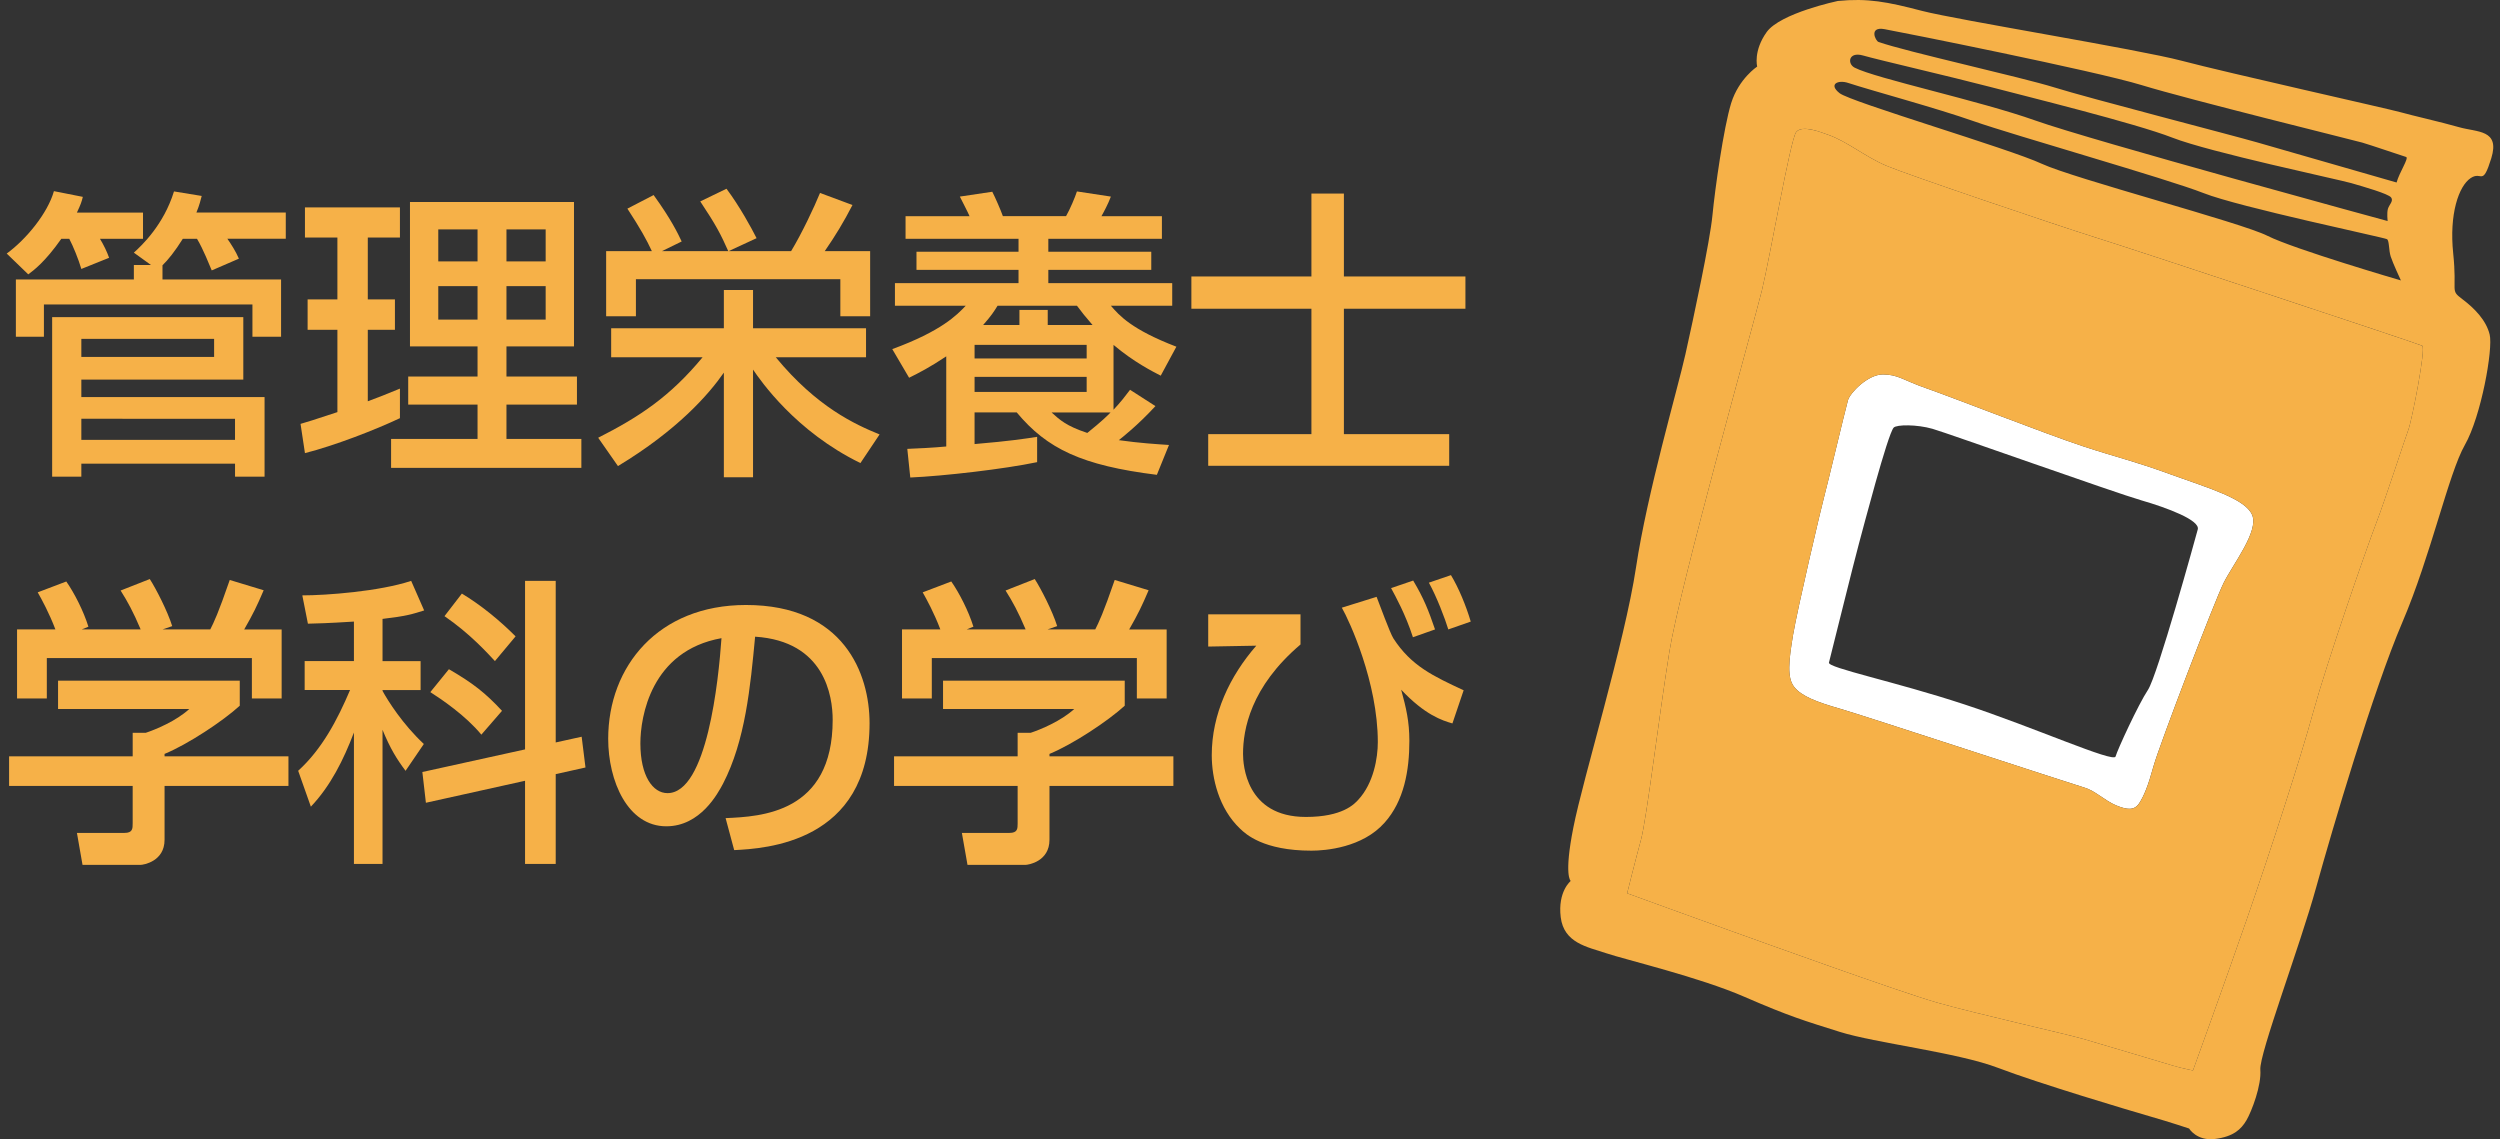
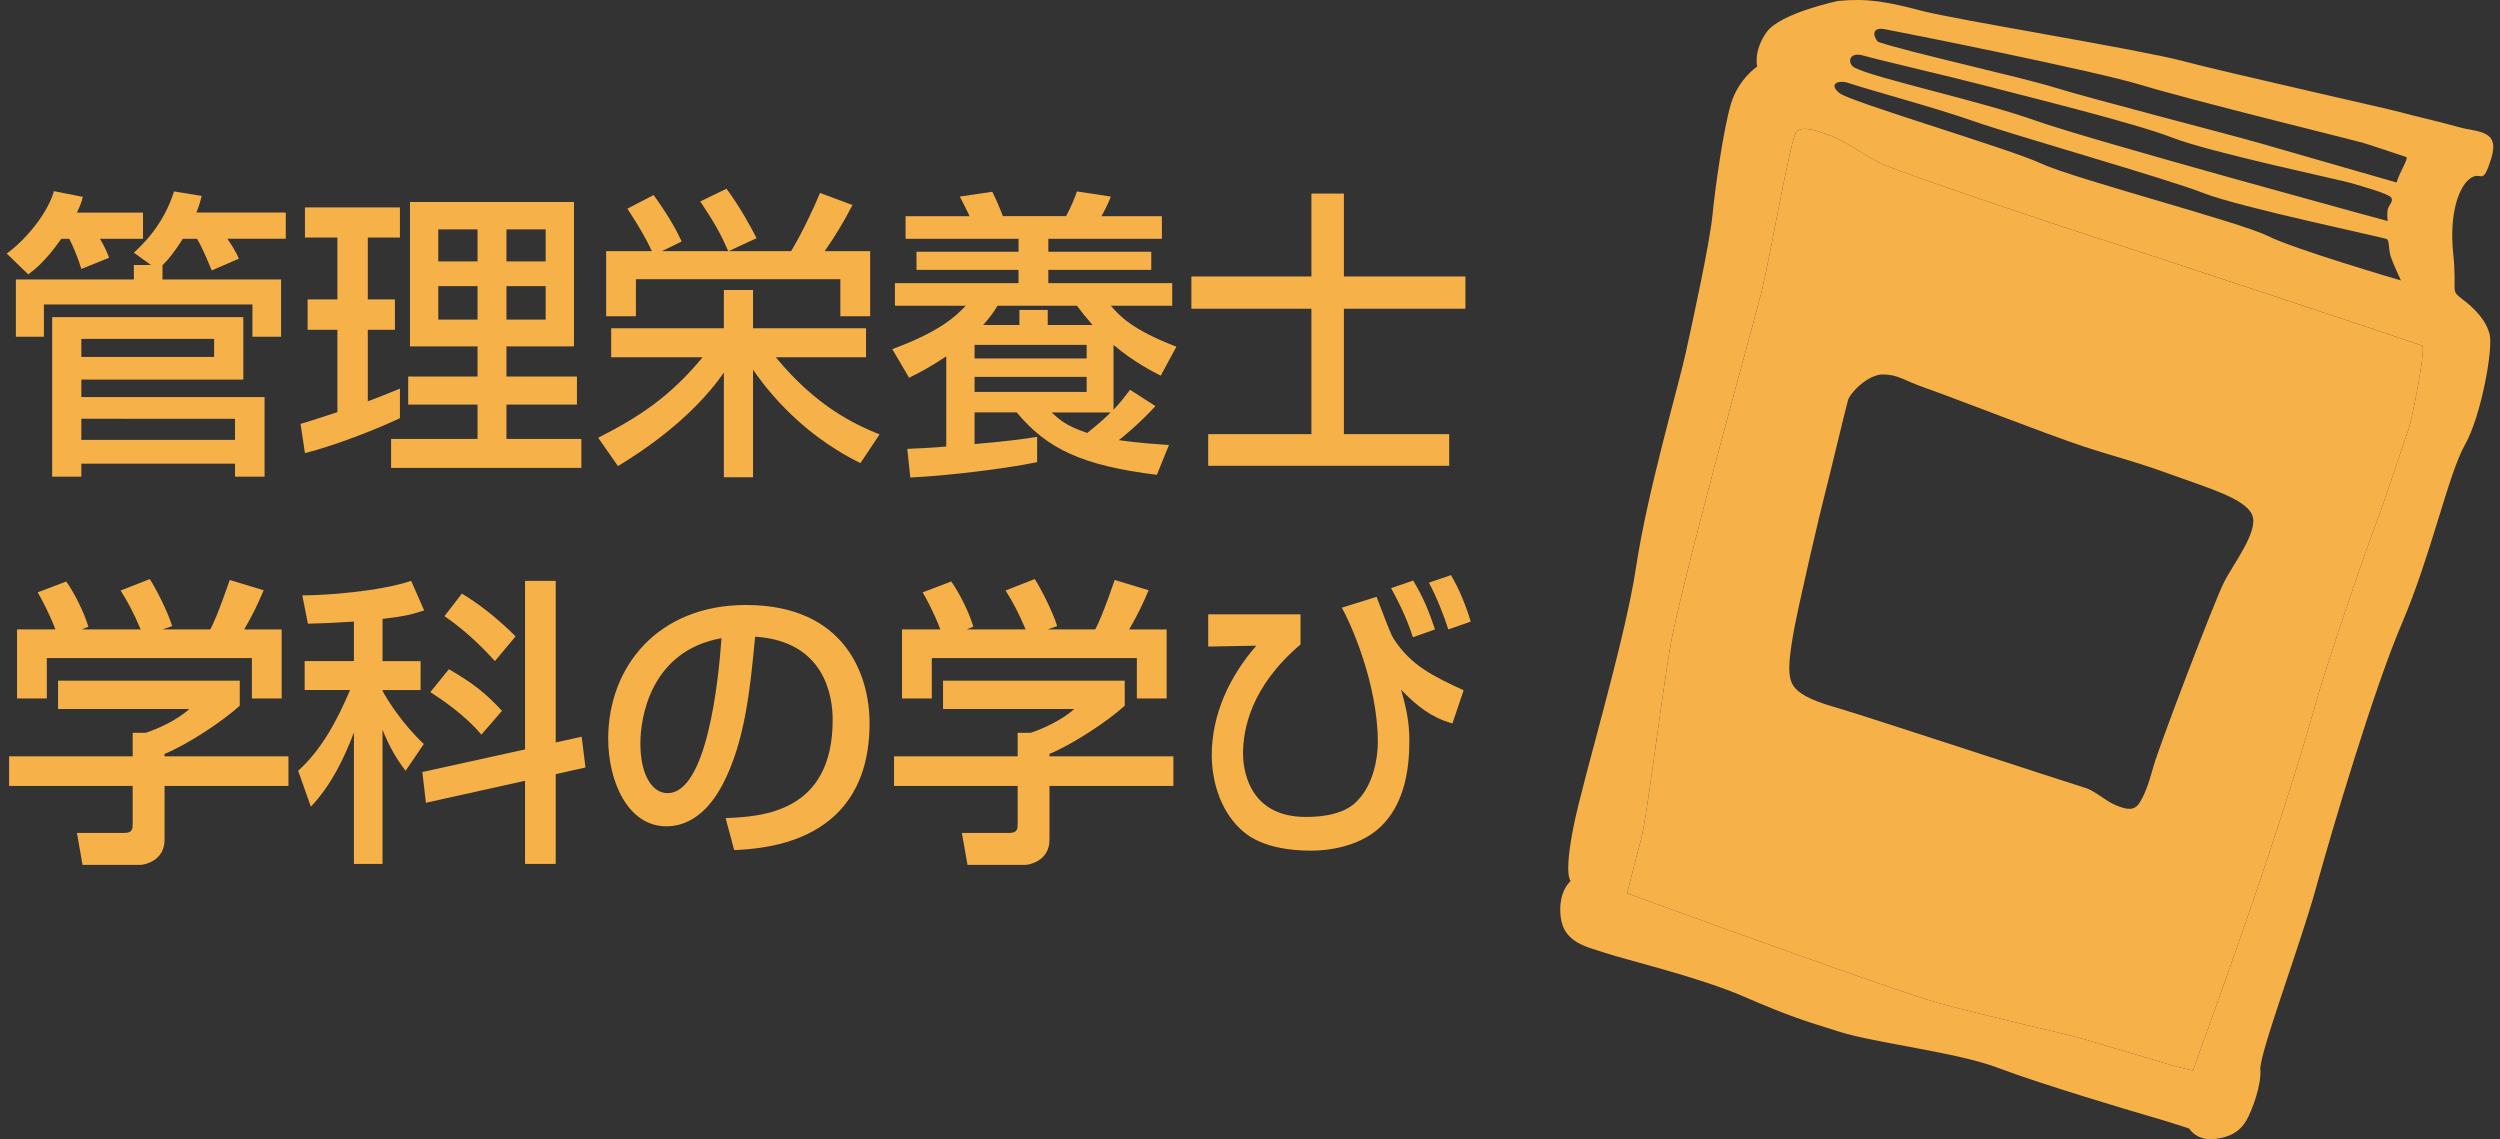
<svg xmlns="http://www.w3.org/2000/svg" version="1.1" x="0px" y="0px" width="158px" height="72px" viewBox="0 0 158 72" enable-background="new 0 0 158 72" xml:space="preserve">
  <rect x="0" y="0" width="158" height="72" fill="#333333" stroke="none" />
  <defs>
</defs>
-   <path fill="#FFFFFF" d="M142.338,32.55c-0.425-1.029-2.723-1.689-5.143-2.565c-2.41-0.876-3.257-1.029-5.531-1.775  c-2.272-0.745-8.349-3.125-9.886-3.658c-1.536-0.533-1.797-0.879-2.771-0.888c-0.965-0.006-2.089,1.175-2.215,1.625  c-0.188,0.671-1.315,5.417-1.501,6.088c-0.185,0.671-1.696,7.117-1.971,8.756c-0.273,1.642-0.387,2.699,0.072,3.281  c0.459,0.585,1.417,0.953,2.9,1.378c1.476,0.424,14.797,4.801,15.452,4.987c0.658,0.188,1.281,0.823,1.993,1.12  c0.718,0.295,1.15,0.326,1.457-0.129c0.299-0.454,0.567-1.103,0.912-2.36c0.347-1.257,3.838-10.392,4.432-11.579  C141.132,35.642,142.765,33.578,142.338,32.55z M135.75,43.602c-0.606,0.912-1.931,3.789-2.046,4.21  c-0.115,0.417-5.156-1.848-9.547-3.291c-4.385-1.447-8.662-2.311-8.567-2.646c0.09-0.338,1.637-6.591,1.894-7.514  c0.251-0.922,1.81-6.899,2.195-7.334c0.184-0.201,1.472-0.209,2.456,0.074c0.987,0.285,11.553,4.048,13.196,4.519  c1.641,0.476,3.731,1.257,3.567,1.841C138.739,34.049,136.356,42.691,135.75,43.602z" />
  <path fill="#F6B148" d="M157.348,21.148c-0.22-0.911-0.96-1.666-1.742-2.252c-0.783-0.588-0.305-0.391-0.563-2.877  c-0.26-2.487,0.346-4.259,1.105-4.765c0.718-0.474,0.732,0.58,1.301-1.25c0.563-1.831-0.889-1.636-2.038-1.966  c-1.153-0.33-2.985-0.742-3.699-0.946c-0.706-0.203-11.058-2.516-13.807-3.247c-2.756-0.73-14.229-2.585-16.438-3.158  c-2.199-0.576-3.434-0.81-5.315-0.626c0,0-3.635,0.765-4.498,1.965c-0.858,1.202-0.6,2.181-0.6,2.181s-1.153,0.755-1.642,2.303  c-0.48,1.552-1.026,5.438-1.184,7.083c-0.155,1.646-1.204,6.535-1.711,8.802c-0.509,2.268-2.406,8.723-3.121,13.466  c-0.715,4.746-3.352,13.341-3.957,16.424c-0.615,3.079-0.17,3.391-0.17,3.391s-0.829,0.665-0.632,2.292  c0.203,1.629,1.667,1.873,2.86,2.271c1.192,0.403,5.925,1.524,8.768,2.767c2.853,1.241,3.78,1.505,6.008,2.208  c2.224,0.702,7.44,1.296,10.006,2.276c2.561,0.978,8.364,2.71,9.624,3.072c1.256,0.361,2.445,0.759,2.445,0.759  s0.491,0.81,1.646,0.66c1.166-0.148,1.647-0.612,1.984-1.183c0.329-0.568,0.953-2.198,0.875-3.188  c-0.082-0.988,2.516-7.844,3.531-11.536c1.021-3.688,3.619-12.476,5.436-16.723c1.818-4.244,2.926-9.418,3.96-11.232  C156.812,26.305,157.569,22.055,157.348,21.148z M119.106,1.844c1.005,0.181,13.266,2.624,16.25,3.536  c2.978,0.913,13.401,3.479,13.942,3.633c0.538,0.156,2.573,0.852,2.767,0.907c0.198,0.058-0.422,0.961-0.601,1.614  c0,0-7.116-2.049-8.788-2.528c-1.672-0.482-10.674-2.803-12.821-3.475c-2.149-0.669-9.344-2.253-11.133-2.879  C118.528,2.584,118.092,1.657,119.106,1.844z M117.748,3.508c0.927,0.269,5.618,1.353,7.988,1.974  c2.366,0.621,9.217,2.304,11.567,3.221c2.34,0.915,10.469,2.632,11.287,2.867c0.822,0.237,2.353,0.677,2.527,0.908  c0.173,0.23-0.123,0.448-0.203,0.729c-0.073,0.278-0.016,0.762-0.016,0.762s-18.71-5.089-22.257-6.35  c-3.548-1.263-10.082-2.652-11.428-3.343C116.736,4.031,116.814,3.242,117.748,3.508z M116.792,5.238  c1.571,0.513,5.556,1.58,7.957,2.425c2.394,0.846,12.278,3.655,14.514,4.54c2.239,0.886,11.447,2.812,11.596,2.913  c0.15,0.104,0.104,0.694,0.234,1.097c0.125,0.397,0.644,1.511,0.644,1.511s-6.771-1.981-8.433-2.82  c-1.66-0.842-12.231-3.61-14.276-4.559c-2.04-0.951-12.038-3.886-12.767-4.457C115.535,5.315,116.173,5.035,116.792,5.238z   M152.211,27.153c-0.21,0.543-1.436,4.355-2.064,5.985c-0.624,1.629-3.082,8.707-3.944,11.84c-0.862,3.129-2.771,8.976-4.217,13.153  c-1.446,4.168-3.39,9.522-3.39,9.522s-0.674-0.132-1.221-0.293c-0.545-0.157-4.437-1.334-5.697-1.695  c-1.252-0.36-6.821-1.602-9.277-2.308c-2.467-0.713-11.326-3.923-13.099-4.557c-1.776-0.633-6.466-2.345-6.466-2.345  s0.502-2.023,0.871-3.369c0.367-1.341,1.129-7.759,1.8-11.91c0.673-4.152,5.345-20.794,5.846-22.824  c0.499-2.029,1.79-9.502,2.162-9.999c0.373-0.497,1.645,0.036,1.968,0.145c1.238,0.417,2.387,1.412,3.764,1.989  c1.373,0.577,10.771,3.761,13.167,4.512c2.389,0.745,20.408,6.717,20.669,6.85C153.339,21.985,152.42,26.61,152.211,27.153z" />
  <path fill="#F6B148" d="M119.247,10.488c-1.377-0.577-2.525-1.571-3.764-1.989c-0.323-0.109-1.595-0.642-1.968-0.145  c-0.372,0.497-1.663,7.97-2.162,9.999c-0.501,2.029-5.173,18.671-5.846,22.824c-0.671,4.151-1.433,10.569-1.8,11.91  c-0.369,1.346-0.871,3.369-0.871,3.369s4.689,1.712,6.466,2.345c1.772,0.634,10.632,3.844,13.099,4.557  c2.456,0.706,8.025,1.947,9.277,2.308c1.261,0.361,5.152,1.538,5.697,1.695c0.547,0.161,1.221,0.293,1.221,0.293  s1.943-5.354,3.39-9.522c1.446-4.178,3.354-10.024,4.217-13.153c0.862-3.133,3.32-10.211,3.944-11.84  c0.629-1.63,1.854-5.442,2.064-5.985c0.209-0.543,1.128-5.168,0.871-5.303c-0.261-0.133-18.28-6.105-20.669-6.85  C130.017,14.249,120.62,11.065,119.247,10.488z M137.196,29.985c2.42,0.876,4.718,1.536,5.143,2.565  c0.427,1.028-1.206,3.092-1.799,4.282c-0.594,1.187-4.085,10.322-4.432,11.579c-0.345,1.258-0.613,1.906-0.912,2.36  c-0.307,0.455-0.739,0.424-1.457,0.129c-0.712-0.297-1.335-0.933-1.993-1.12c-0.655-0.187-13.977-4.563-15.452-4.987  c-1.483-0.425-2.441-0.793-2.9-1.378c-0.459-0.582-0.346-1.64-0.072-3.281c0.274-1.64,1.786-8.085,1.971-8.756  c0.186-0.671,1.313-5.417,1.501-6.088c0.126-0.45,1.25-1.631,2.215-1.625c0.975,0.009,1.235,0.355,2.771,0.888  c1.537,0.532,7.613,2.913,9.886,3.658C133.939,28.957,134.786,29.109,137.196,29.985z" />
  <path fill="#F6B148" d="M3.875,15.091c-1.027,1.467-1.754,2-2.089,2.249l-1.361-1.315c1.231-0.895,2.591-2.553,2.983-3.944  l1.827,0.361c-0.075,0.307-0.13,0.478-0.374,0.993h4.177v1.657H6.317c0.224,0.363,0.447,0.819,0.578,1.2l-1.754,0.706  c-0.185-0.628-0.521-1.449-0.763-1.906H3.875z M9.542,16.748L8.46,15.968c0.503-0.457,1.884-1.753,2.537-3.87l1.751,0.286  c-0.074,0.268-0.13,0.553-0.335,1.049h5.648v1.657h-3.69c0.26,0.381,0.522,0.781,0.727,1.257l-1.716,0.743  c-0.149-0.343-0.522-1.314-0.932-2h-0.895c-0.502,0.8-0.932,1.334-1.286,1.676v0.897h7.495v3.62h-1.81v-2.04H2.775v2.04H1.003v-3.62  H8.46v-0.916H9.542z M3.296,20.044h12.081v3.945H5.141v1.105H16.72v5.03h-1.866v-0.819H5.141v0.819H3.296V20.044z M5.141,22.56  h8.391v-1.143H5.141V22.56z M5.141,27.799h9.712v-1.333H5.141V27.799z" />
  <path fill="#F6B148" d="M18.994,26.789c0.521-0.151,0.653-0.191,2.33-0.743v-5.201h-1.883V18.92h1.883v-3.906h-2.051v-1.906h6.003  v1.906h-2.031v3.906h1.715v1.924h-1.715v4.517c0.633-0.23,1.154-0.44,2.031-0.801v1.868c-1.529,0.725-4.121,1.733-6.003,2.209  L18.994,26.789z M25.911,12.766h10.365v9.126h-4.268v1.907h4.455v1.772h-4.455v2.17h4.734v1.829H24.717v-1.829h5.464v-2.17h-4.382  v-1.772h4.382v-1.907h-4.271V12.766z M27.699,14.5v2.019h2.482V14.5H27.699z M27.699,18.082v2.115h2.482v-2.115H27.699z   M32.008,14.5v2.019h2.478V14.5H32.008z M32.008,18.082v2.115h2.478v-2.115H32.008z" />
  <path fill="#F6B148" d="M37.805,27.666c2.629-1.334,4.549-2.61,6.599-5.087h-5.778v-1.831h7.122v-2.42h1.844v2.42h7.141v1.831  h-5.704c2.59,3.143,5.014,4.248,6.561,4.877l-1.211,1.81c-4.102-2-6.303-5.202-6.787-5.907v6.803h-1.844V23.55  c-0.953,1.371-2.909,3.62-6.693,5.906L37.805,27.666z M41.198,15.872c-0.336-0.725-0.727-1.429-1.547-2.686l1.658-0.859  c1.102,1.525,1.531,2.42,1.773,2.934l-1.25,0.611h4.194c-0.465-1.048-0.766-1.639-1.77-3.143l1.659-0.801  c0.838,1.124,1.584,2.495,1.901,3.125l-1.769,0.819h3.951c0.671-1.105,1.472-2.8,1.827-3.678l2.052,0.763  c-0.56,1.086-1.083,1.943-1.753,2.915h2.869v4.116h-1.883v-2.344H40.19v2.344h-1.882v-4.116H41.198z" />
  <path fill="#F6B148" d="M59.804,22.521c-1.025,0.686-1.734,1.048-2.349,1.353l-1.063-1.81c3.113-1.143,4.084-2.153,4.643-2.743  H56.56v-1.429h7.811v-0.838h-6.449V15.91h6.449v-0.819h-7.14v-1.429h4.044c-0.072-0.19-0.522-1.047-0.613-1.238l2.05-0.306  c0.186,0.362,0.521,1.125,0.67,1.543h3.992c0.259-0.457,0.558-1.163,0.688-1.563l2.145,0.326c-0.168,0.457-0.465,1.01-0.596,1.238  h3.821v1.429h-7.178v0.819h6.506v1.144h-6.506v0.838h7.83v1.429h-3.877c0.521,0.61,1.305,1.504,4.14,2.59l-0.989,1.831  c-0.485-0.249-1.698-0.857-2.984-1.945v4.098c0.465-0.496,0.728-0.839,1.045-1.26l1.604,1.031c-1.14,1.237-2.105,1.981-2.314,2.152  c1.361,0.191,2.35,0.248,3.17,0.304l-0.766,1.887c-4.735-0.59-6.936-1.639-8.856-3.944h-2.665v2  c2.256-0.191,3.226-0.343,3.954-0.457v1.6c-2.089,0.438-5.891,0.877-8.017,0.971l-0.188-1.81c0.523-0.018,1.698-0.076,2.462-0.151  V22.521z M61.593,21.797v0.859h7.084v-0.859H61.593z M61.593,23.817v0.953h7.084v-0.953H61.593z M64.428,20.541v-0.954h1.789v0.954  h2.833c-0.447-0.514-0.689-0.819-0.988-1.22h-5.015c-0.222,0.362-0.392,0.629-0.914,1.22H64.428z M66.458,26.066  c0.525,0.476,0.934,0.857,2.259,1.296c0.95-0.764,1.266-1.087,1.472-1.296H66.458z" />
  <path fill="#F6B148" d="M82.882,12.233h2.052v5.24h7.681v2.039h-7.681v7.926h6.655v2h-15.23v-2h6.523v-7.926h-7.587v-2.039h7.587  V12.233z" />
  <path fill="#F6B148" d="M15.153,43.019v1.582c-1.062,0.972-3.28,2.44-4.753,3.046V47.8h7.83v1.869h-7.83v3.408  c0,1.372-1.343,1.584-1.528,1.584H5.216l-0.354-2.021h3.001c0.522,0,0.522-0.267,0.522-0.611v-2.36H0.575V47.8h7.811v-1.485h0.821  c0.633-0.21,1.919-0.742,2.758-1.507H3.669v-1.789H15.153z M3.502,39.78c-0.392-1.03-0.859-1.889-1.119-2.344L4.19,36.75  c0.504,0.724,1.083,1.848,1.398,2.858L5.161,39.78h3.729c-0.467-1.106-0.821-1.752-1.267-2.459l1.844-0.725  c0.392,0.611,1.119,2.021,1.417,2.975l-0.615,0.209h3.02c0.224-0.439,0.503-1.012,1.231-3.126l2.144,0.65  c-0.43,1.008-0.671,1.503-1.231,2.477H17.8v4.362h-1.881v-2.555H2.959v2.555H1.078V39.78H3.502z" />
  <path fill="#F6B148" d="M22.369,39.284c-1.827,0.114-2.275,0.114-2.909,0.133l-0.354-1.789c1.509,0,4.867-0.249,6.88-0.917  l0.82,1.869c-0.727,0.228-1.138,0.362-2.63,0.534v2.668h2.406v1.828h-2.406v0.056c0.356,0.647,1.269,2.098,2.61,3.354l-1.155,1.695  c-0.559-0.743-0.97-1.411-1.456-2.592v8.479h-1.807v-8.308c-0.652,1.717-1.474,3.374-2.722,4.688l-0.802-2.269  c1.511-1.371,2.479-3.22,3.28-5.105h-2.87v-1.828h3.114V39.284z M33.183,47.362V36.71h1.938v10.213l1.64-0.362l0.242,1.944  l-1.882,0.42v5.677h-1.938v-5.257l-6.266,1.39l-0.224-1.944L33.183,47.362z M28.371,42.294c1.51,0.875,2.313,1.505,3.356,2.631  l-1.305,1.505c-1.008-1.221-2.537-2.248-3.226-2.688L28.371,42.294z M29.191,37.514c1.193,0.721,2.368,1.674,3.394,2.704  l-1.306,1.563c-0.411-0.44-1.546-1.715-3.188-2.84L29.191,37.514z" />
  <path fill="#F6B148" d="M45.858,51.705c2.218-0.097,6.767-0.302,6.767-6.21c0-1.505-0.501-4.971-4.902-5.257  c-0.299,3.16-0.615,6.569-2.032,9.3c-0.317,0.588-1.417,2.684-3.58,2.684c-2.442,0-3.673-2.858-3.673-5.527  c0-4.59,3.169-8.46,8.706-8.46c6.191,0,7.812,4.345,7.812,7.471c0,7.563-6.617,7.926-8.556,8.021L45.858,51.705z M40.472,46.981  c0,2.058,0.783,3.145,1.714,3.145c2.499,0,3.226-7.128,3.412-9.794C41.142,41.132,40.472,45.305,40.472,46.981z" />
  <path fill="#F6B148" d="M71.083,43.019v1.582c-1.062,0.972-3.281,2.44-4.756,3.046V47.8h7.831v1.869h-7.831v3.408  c0,1.372-1.341,1.584-1.527,1.584h-3.654l-0.355-2.021h3.001c0.523,0,0.523-0.267,0.523-0.611v-2.36h-7.811V47.8h7.811v-1.485h0.819  c0.635-0.21,1.92-0.742,2.759-1.507H59.6v-1.789H71.083z M59.43,39.78c-0.39-1.03-0.857-1.889-1.116-2.344l1.807-0.687  c0.504,0.724,1.083,1.848,1.399,2.858l-0.428,0.172h3.728c-0.469-1.106-0.821-1.752-1.268-2.459l1.844-0.725  c0.392,0.611,1.12,2.021,1.418,2.975L66.2,39.78h3.019c0.223-0.439,0.503-1.012,1.231-3.126l2.143,0.65  c-0.43,1.008-0.67,1.503-1.229,2.477h2.368v4.362h-1.883v-2.555H58.89v2.555h-1.883V39.78H59.43z" />
  <path fill="#F6B148" d="M82.192,38.827v1.904c-3.168,2.688-3.632,5.392-3.632,6.915c0,0.652,0.167,3.985,3.97,3.985  c2.311,0,3.057-0.804,3.316-1.089c0.969-1.047,1.232-2.646,1.232-3.638c0-3.771-1.791-7.66-2.275-8.499l2.198-0.685  c0.17,0.419,0.841,2.286,1.064,2.63c1.119,1.733,2.516,2.382,4.437,3.275l-0.709,2.096c-0.65-0.189-1.732-0.532-3.24-2.133  c0.314,1.145,0.519,2.001,0.519,3.24c0,1.867-0.336,3.791-1.564,5.163c-1.4,1.582-3.729,1.771-4.625,1.771  c-3.039,0-4.155-1.047-4.511-1.39c-1.343-1.276-1.789-3.184-1.789-4.648c0-2.591,1.136-4.992,2.815-6.917l-3.039,0.056v-2.037  H82.192z M89.297,40.274c-0.466-1.447-1.103-2.591-1.381-3.106l1.397-0.477c0.672,1.126,0.971,1.888,1.381,3.089L89.297,40.274z   M91.533,39.78c-0.203-0.667-0.729-2.059-1.229-2.955l1.396-0.477c0.485,0.801,0.952,1.925,1.251,2.936L91.533,39.78z" />
  <rect fill="none" width="158" height="72" />
</svg>